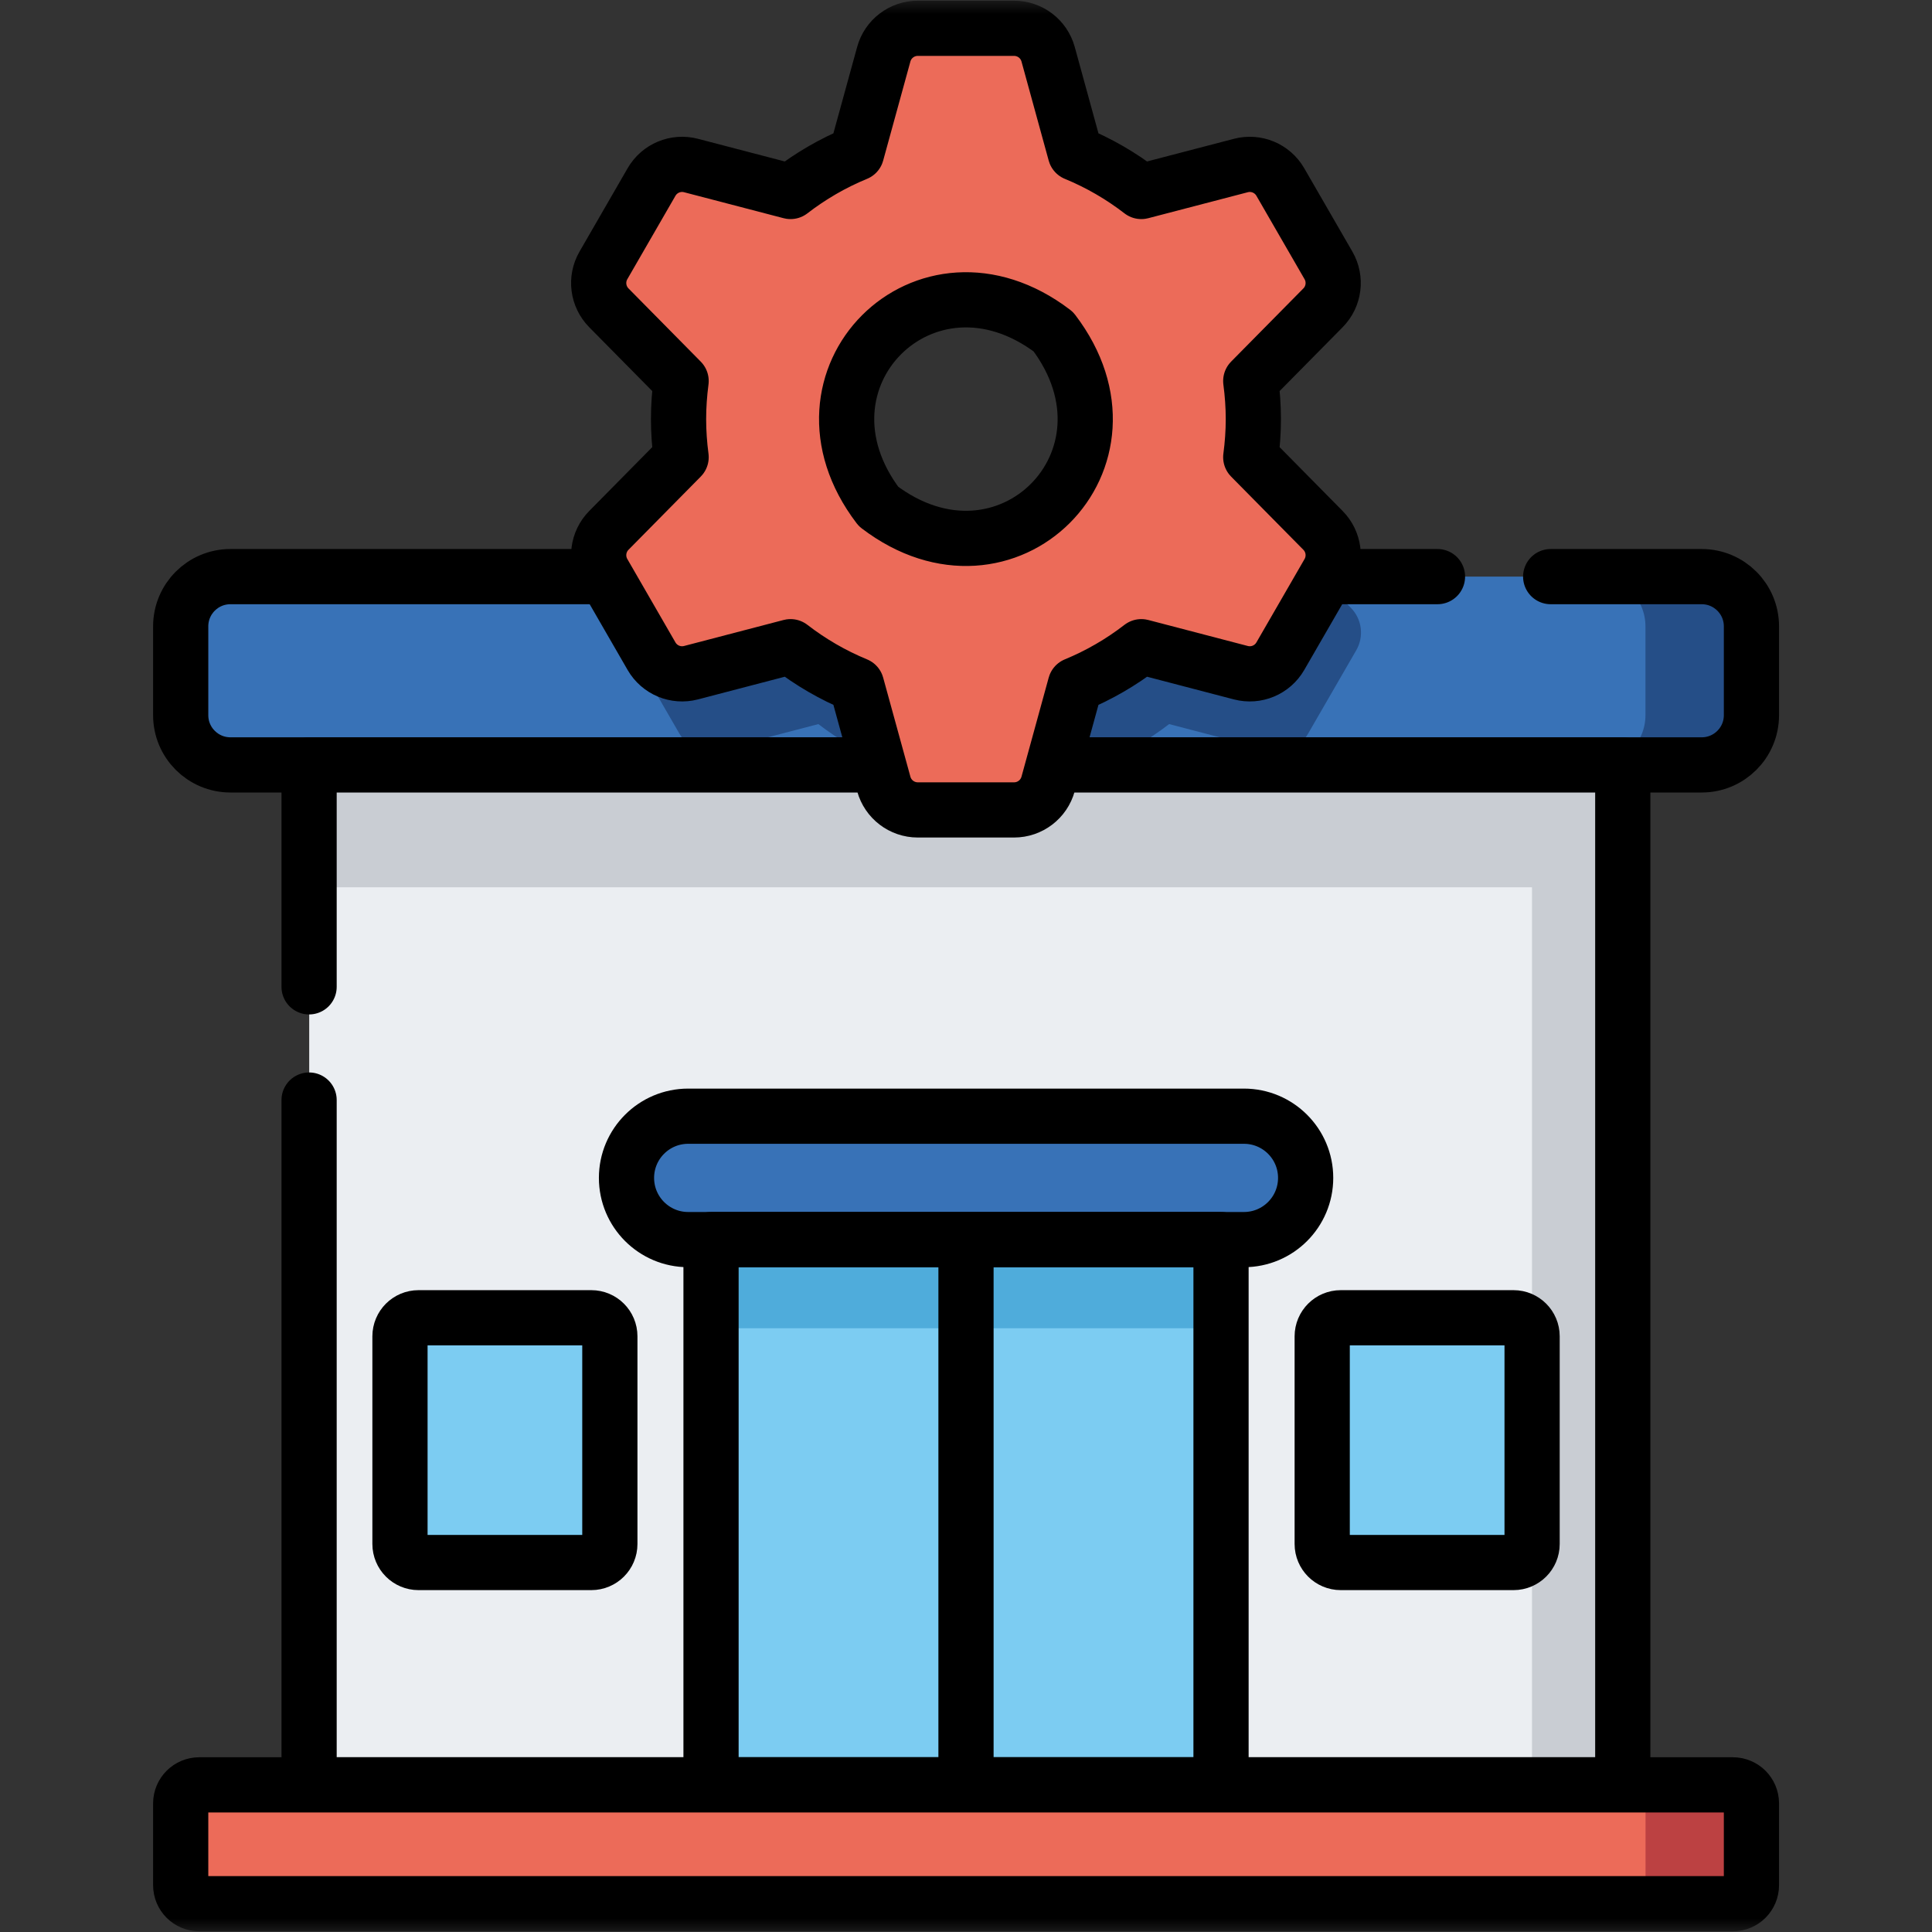
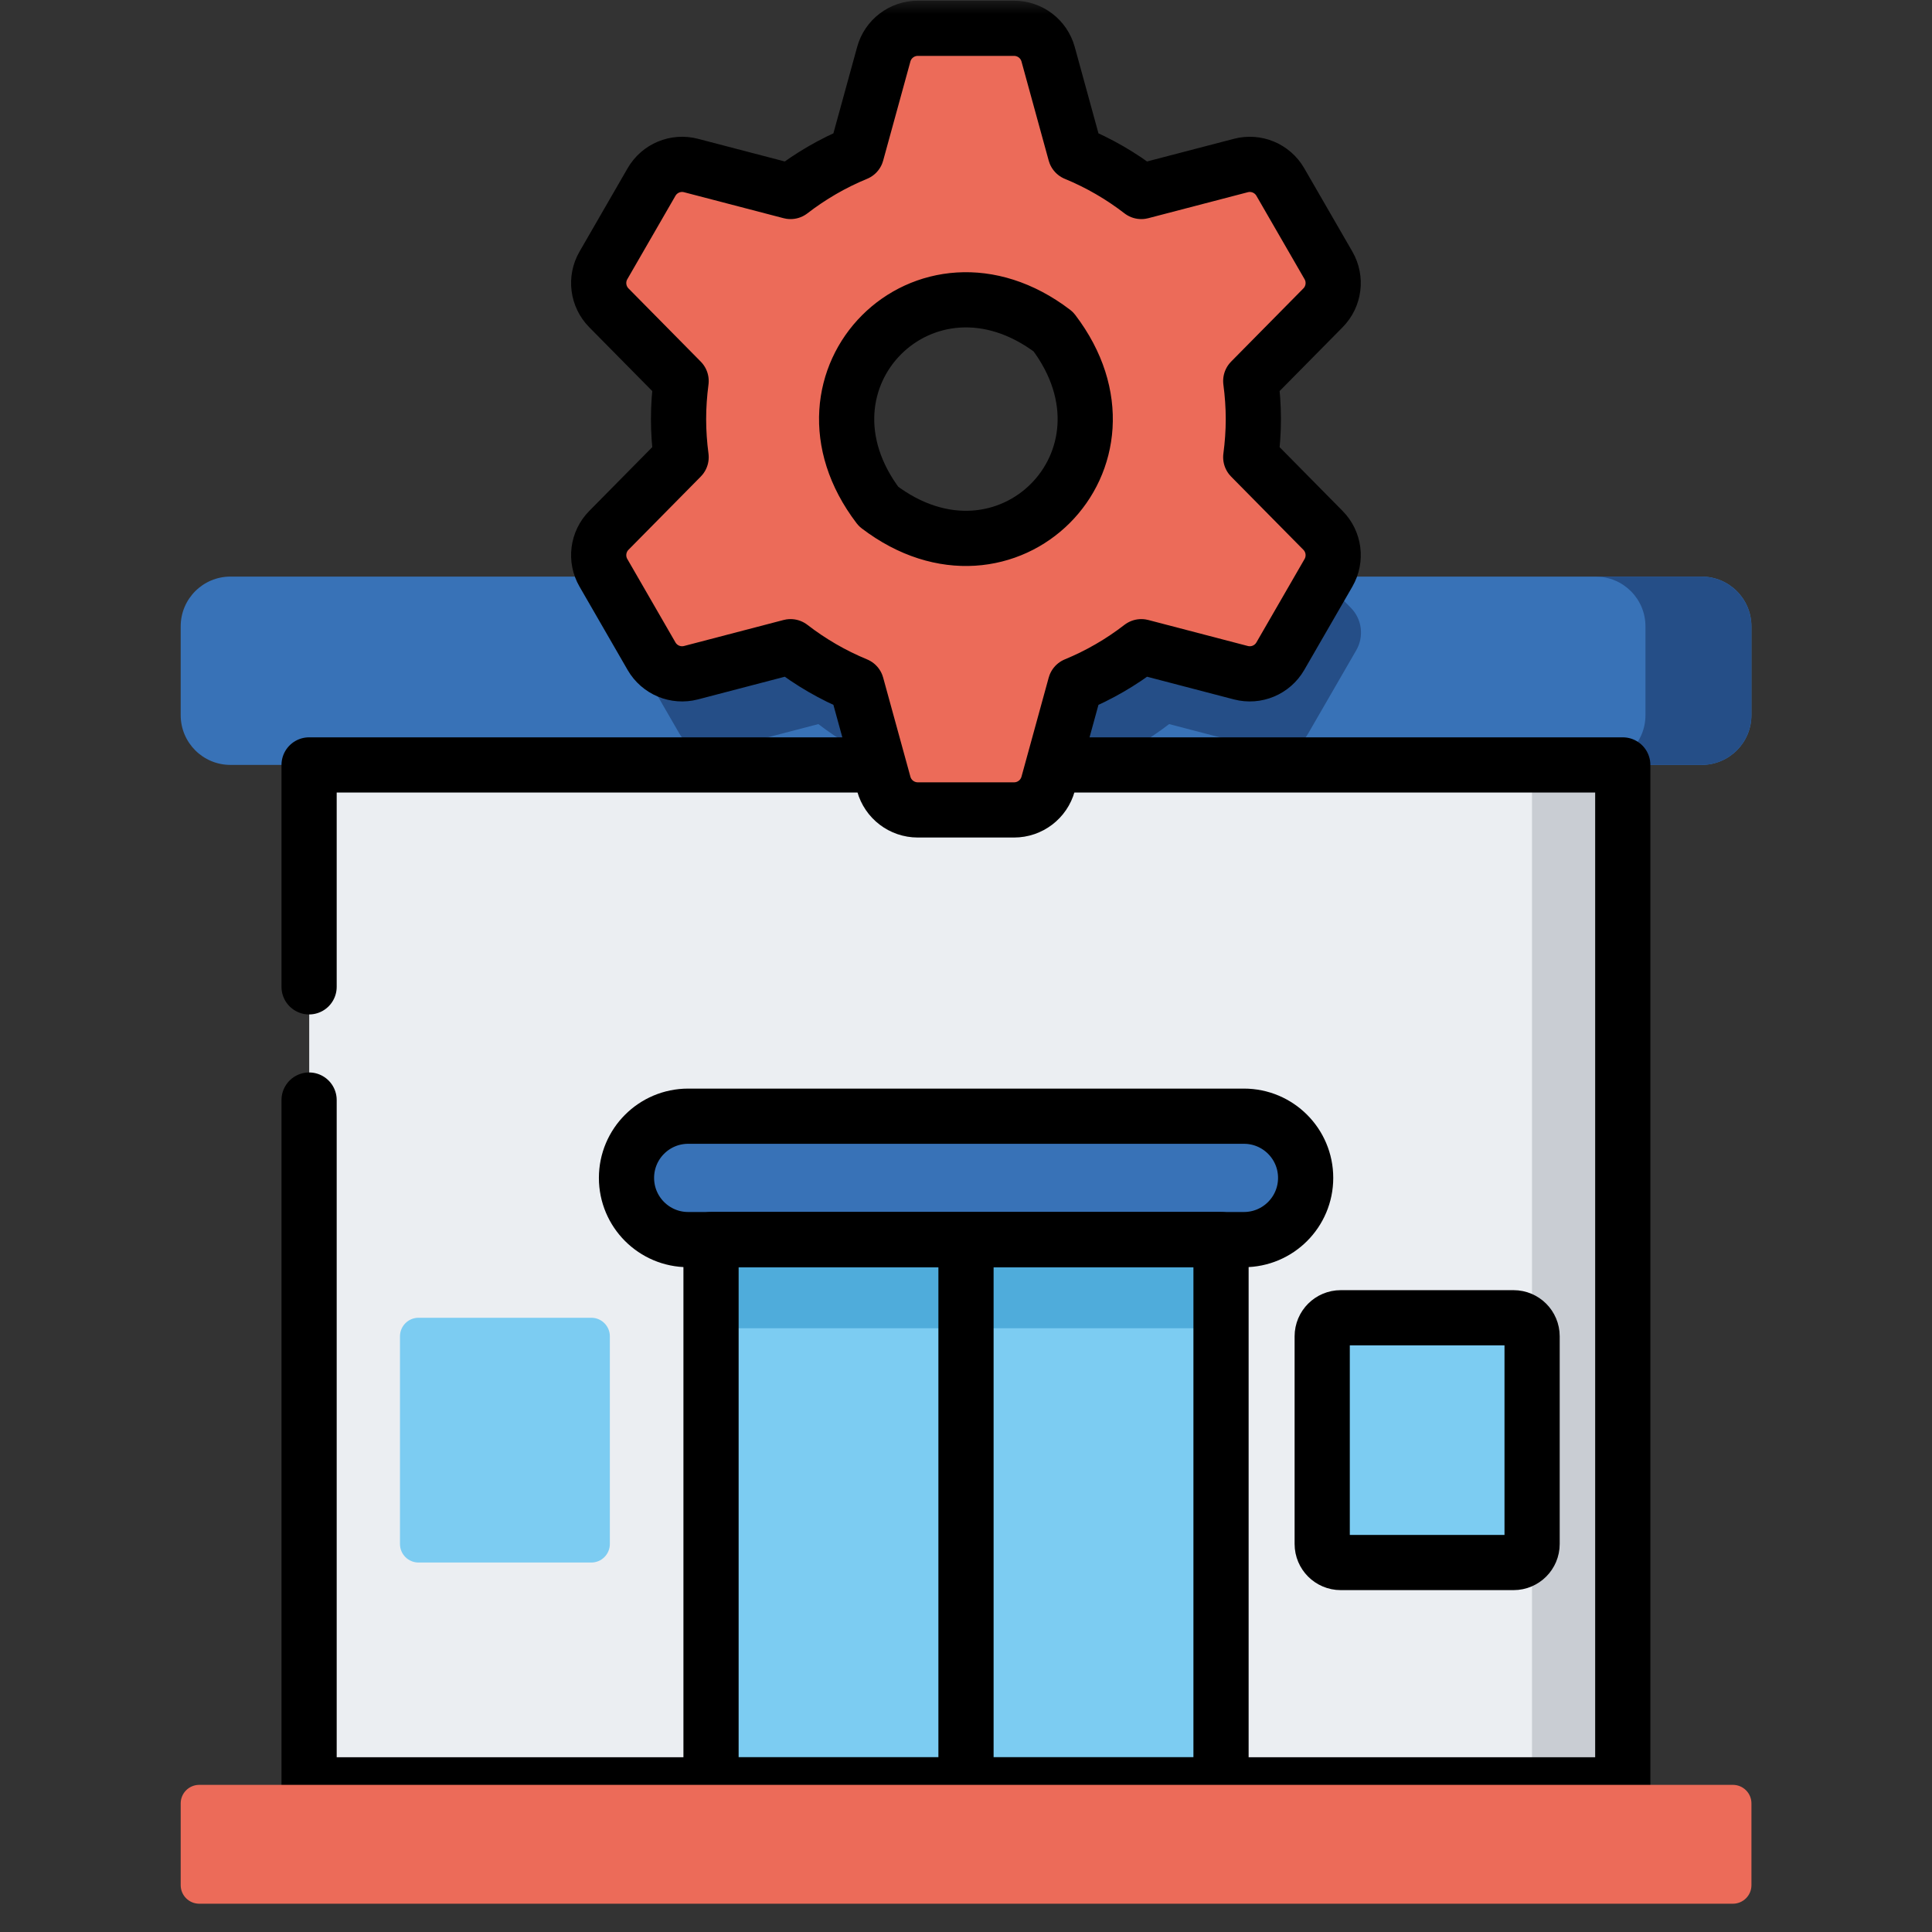
<svg xmlns="http://www.w3.org/2000/svg" width="70" height="70" viewBox="0 0 70 70" fill="none">
  <rect x="0" y="0" width="70" height="70" fill="#333333" stroke="none" />
  <mask id="mask0_3321_1405" style="mask-type:luminance" maskUnits="userSpaceOnUse" x="0" y="0" width="70" height="70">
    <path d="M0 0H70V70H0V0Z" fill="white" />
  </mask>
  <g mask="url(#mask0_3321_1405)">
    <path d="M6.547 22.693V25.912C6.547 26.908 7.354 27.714 8.349 27.714H61.656C62.651 27.714 63.458 26.908 63.458 25.912V22.693C63.458 21.698 62.651 20.891 61.656 20.891H8.349C7.354 20.891 6.547 21.698 6.547 22.693Z" fill="#3872B7" />
    <path d="M32.839 21.155C32.773 21.067 32.71 20.98 32.649 20.891H24.183L23.068 22.021C22.663 22.43 22.583 23.059 22.87 23.558L24.615 26.579C24.903 27.078 25.488 27.322 26.045 27.177L29.651 26.235C30.378 26.796 31.181 27.264 32.042 27.619L32.068 27.714H39.943L39.969 27.619C40.83 27.264 41.633 26.796 42.36 26.235L45.966 27.177C46.523 27.322 47.108 27.078 47.396 26.579L49.141 23.558C49.428 23.059 49.347 22.43 48.943 22.021L47.828 20.891H39.208C37.787 22.458 35.232 22.978 32.839 21.155Z" fill="#254E87" />
    <path d="M61.653 20.892H57.816C58.812 20.892 59.618 21.698 59.618 22.694V25.913C59.618 26.908 58.812 27.714 57.816 27.714H61.653C62.648 27.714 63.455 26.908 63.455 25.913V22.694C63.455 21.698 62.648 20.892 61.653 20.892Z" fill="#254E87" />
-     <path d="M52.083 20.892H8.349C7.354 20.892 6.547 21.698 6.547 22.694V25.913C6.547 26.908 7.354 27.714 8.349 27.714H61.656C62.651 27.714 63.458 26.908 63.458 25.913V22.694C63.458 21.698 62.651 20.892 61.656 20.892H56.184" stroke="black" stroke-width="2" stroke-miterlimit="10" stroke-linecap="round" stroke-linejoin="round" />
    <path d="M11.203 27.714H58.8V64.668H11.203V27.714Z" fill="#EBEEF2" />
    <path d="M55.508 27.714H58.799V64.668H55.508V27.714Z" fill="#C9CDD3" />
-     <path d="M11.203 32.148H58.8V27.714H11.203V32.148Z" fill="#C9CDD3" />
    <path d="M25.762 64.668H44.24V44.912H25.762V64.668Z" fill="#7CCCF2" />
    <path d="M25.762 48.125H44.24V44.912H25.762V48.125Z" fill="#4FACDB" />
    <path d="M11.199 35.755V27.715H58.796V64.669H11.199V39.857" stroke="black" stroke-width="2" stroke-miterlimit="10" stroke-linecap="round" stroke-linejoin="round" />
    <path d="M38.164 12.018C41.688 16.645 36.458 21.875 31.831 18.351C28.308 13.725 33.537 8.495 38.164 12.018ZM45.411 15.185C45.411 14.717 45.377 14.257 45.317 13.805L47.935 11.153C48.34 10.743 48.42 10.114 48.133 9.616L46.388 6.594C46.1 6.096 45.515 5.851 44.958 5.997L41.352 6.938C40.625 6.377 39.822 5.909 38.961 5.555L37.975 1.964C37.822 1.41 37.318 1.025 36.742 1.025H33.253C32.678 1.025 32.173 1.41 32.021 1.964L31.034 5.555C30.173 5.909 29.37 6.377 28.643 6.938L25.037 5.997C24.48 5.851 23.895 6.096 23.607 6.594L21.863 9.616C21.575 10.114 21.656 10.743 22.06 11.153L24.678 13.805C24.619 14.257 24.585 14.717 24.585 15.185C24.585 15.653 24.619 16.113 24.678 16.565L22.06 19.217C21.656 19.626 21.575 20.256 21.863 20.754L23.607 23.776C23.895 24.274 24.48 24.519 25.037 24.373L28.643 23.431C29.37 23.993 30.173 24.46 31.034 24.815L32.021 28.405C32.173 28.96 32.678 29.345 33.253 29.345H36.742C37.318 29.345 37.822 28.96 37.975 28.405L38.961 24.815C39.823 24.46 40.625 23.993 41.352 23.431L44.958 24.373C45.515 24.519 46.1 24.274 46.388 23.776L48.133 20.754C48.42 20.256 48.34 19.626 47.935 19.217L45.317 16.565C45.377 16.113 45.411 15.653 45.411 15.185Z" fill="#EC6B59" />
    <path d="M38.164 12.018C41.688 16.645 36.458 21.875 31.831 18.351C28.308 13.725 33.537 8.495 38.164 12.018ZM45.411 15.185C45.411 14.717 45.377 14.257 45.317 13.805L47.935 11.153C48.34 10.743 48.42 10.114 48.133 9.616L46.388 6.594C46.1 6.096 45.515 5.851 44.958 5.997L41.352 6.938C40.625 6.377 39.822 5.909 38.961 5.555L37.975 1.964C37.822 1.41 37.318 1.025 36.742 1.025H33.253C32.678 1.025 32.173 1.41 32.021 1.964L31.034 5.555C30.173 5.909 29.37 6.377 28.643 6.938L25.037 5.997C24.48 5.851 23.895 6.096 23.607 6.594L21.863 9.616C21.575 10.114 21.656 10.743 22.06 11.153L24.678 13.805C24.619 14.257 24.585 14.717 24.585 15.185C24.585 15.653 24.619 16.113 24.678 16.565L22.06 19.217C21.656 19.626 21.575 20.256 21.863 20.754L23.607 23.776C23.895 24.274 24.48 24.519 25.037 24.373L28.643 23.431C29.37 23.993 30.173 24.46 31.034 24.815L32.021 28.405C32.173 28.96 32.678 29.345 33.253 29.345H36.742C37.318 29.345 37.822 28.96 37.975 28.405L38.961 24.815C39.823 24.46 40.625 23.993 41.352 23.431L44.958 24.373C45.515 24.519 46.1 24.274 46.388 23.776L48.133 20.754C48.42 20.256 48.34 19.626 47.935 19.217L45.317 16.565C45.377 16.113 45.411 15.653 45.411 15.185Z" stroke="black" stroke-width="2" stroke-miterlimit="10" stroke-linecap="round" stroke-linejoin="round" />
    <path d="M22.699 42.677C22.699 43.912 23.7 44.913 24.934 44.913H45.07C46.305 44.913 47.306 43.912 47.306 42.677C47.306 41.443 46.305 40.442 45.07 40.442H24.934C23.7 40.442 22.699 41.443 22.699 42.677Z" fill="#3872B7" />
    <path d="M22.699 42.677C22.699 43.912 23.7 44.913 24.934 44.913H45.07C46.305 44.913 47.306 43.912 47.306 42.677C47.306 41.443 46.305 40.442 45.07 40.442H24.934C23.7 40.442 22.699 41.443 22.699 42.677Z" stroke="black" stroke-width="2" stroke-miterlimit="10" stroke-linecap="round" stroke-linejoin="round" />
    <path d="M25.762 64.668H44.24V44.912H25.762V64.668Z" stroke="black" stroke-width="2" stroke-miterlimit="10" stroke-linecap="round" stroke-linejoin="round" />
    <path d="M35 64.668V45.345" stroke="black" stroke-width="2" stroke-miterlimit="10" stroke-linecap="round" stroke-linejoin="round" />
    <path d="M54.839 56.613H48.578C48.207 56.613 47.906 56.312 47.906 55.941V48.417C47.906 48.046 48.207 47.745 48.578 47.745H54.839C55.21 47.745 55.511 48.046 55.511 48.417V55.941C55.511 56.312 55.21 56.613 54.839 56.613Z" fill="#7CCCF2" />
    <path d="M21.425 56.613H15.164C14.793 56.613 14.492 56.312 14.492 55.941V48.417C14.492 48.046 14.793 47.745 15.164 47.745H21.425C21.796 47.745 22.096 48.046 22.096 48.417V55.941C22.096 56.312 21.796 56.613 21.425 56.613Z" fill="#7CCCF2" />
    <path d="M54.839 56.613H48.578C48.207 56.613 47.906 56.312 47.906 55.941V48.417C47.906 48.046 48.207 47.745 48.578 47.745H54.839C55.21 47.745 55.511 48.046 55.511 48.417V55.941C55.511 56.312 55.21 56.613 54.839 56.613Z" stroke="black" stroke-width="2" stroke-miterlimit="10" stroke-linecap="round" stroke-linejoin="round" />
-     <path d="M21.425 56.613H15.164C14.793 56.613 14.492 56.312 14.492 55.941V48.417C14.492 48.046 14.793 47.745 15.164 47.745H21.425C21.796 47.745 22.096 48.046 22.096 48.417V55.941C22.096 56.312 21.796 56.613 21.425 56.613Z" stroke="black" stroke-width="2" stroke-miterlimit="10" stroke-linecap="round" stroke-linejoin="round" />
    <path d="M6.547 65.341V68.303C6.547 68.674 6.848 68.975 7.219 68.975H62.786C63.157 68.975 63.458 68.674 63.458 68.303V65.341C63.458 64.969 63.157 64.669 62.786 64.669H7.219C6.848 64.669 6.547 64.969 6.547 65.341Z" fill="#EC6B59" />
-     <path d="M62.786 64.669H58.949C59.32 64.669 59.621 64.969 59.621 65.341V68.303C59.621 68.674 59.32 68.975 58.949 68.975H62.786C63.157 68.975 63.458 68.674 63.458 68.303V65.341C63.458 64.969 63.157 64.669 62.786 64.669Z" fill="#BC4142" />
-     <path d="M6.547 65.341V68.303C6.547 68.674 6.848 68.975 7.219 68.975H62.786C63.157 68.975 63.458 68.674 63.458 68.303V65.341C63.458 64.969 63.157 64.669 62.786 64.669H7.219C6.848 64.669 6.547 64.969 6.547 65.341Z" stroke="black" stroke-width="2" stroke-miterlimit="10" stroke-linecap="round" stroke-linejoin="round" />
  </g>
</svg>